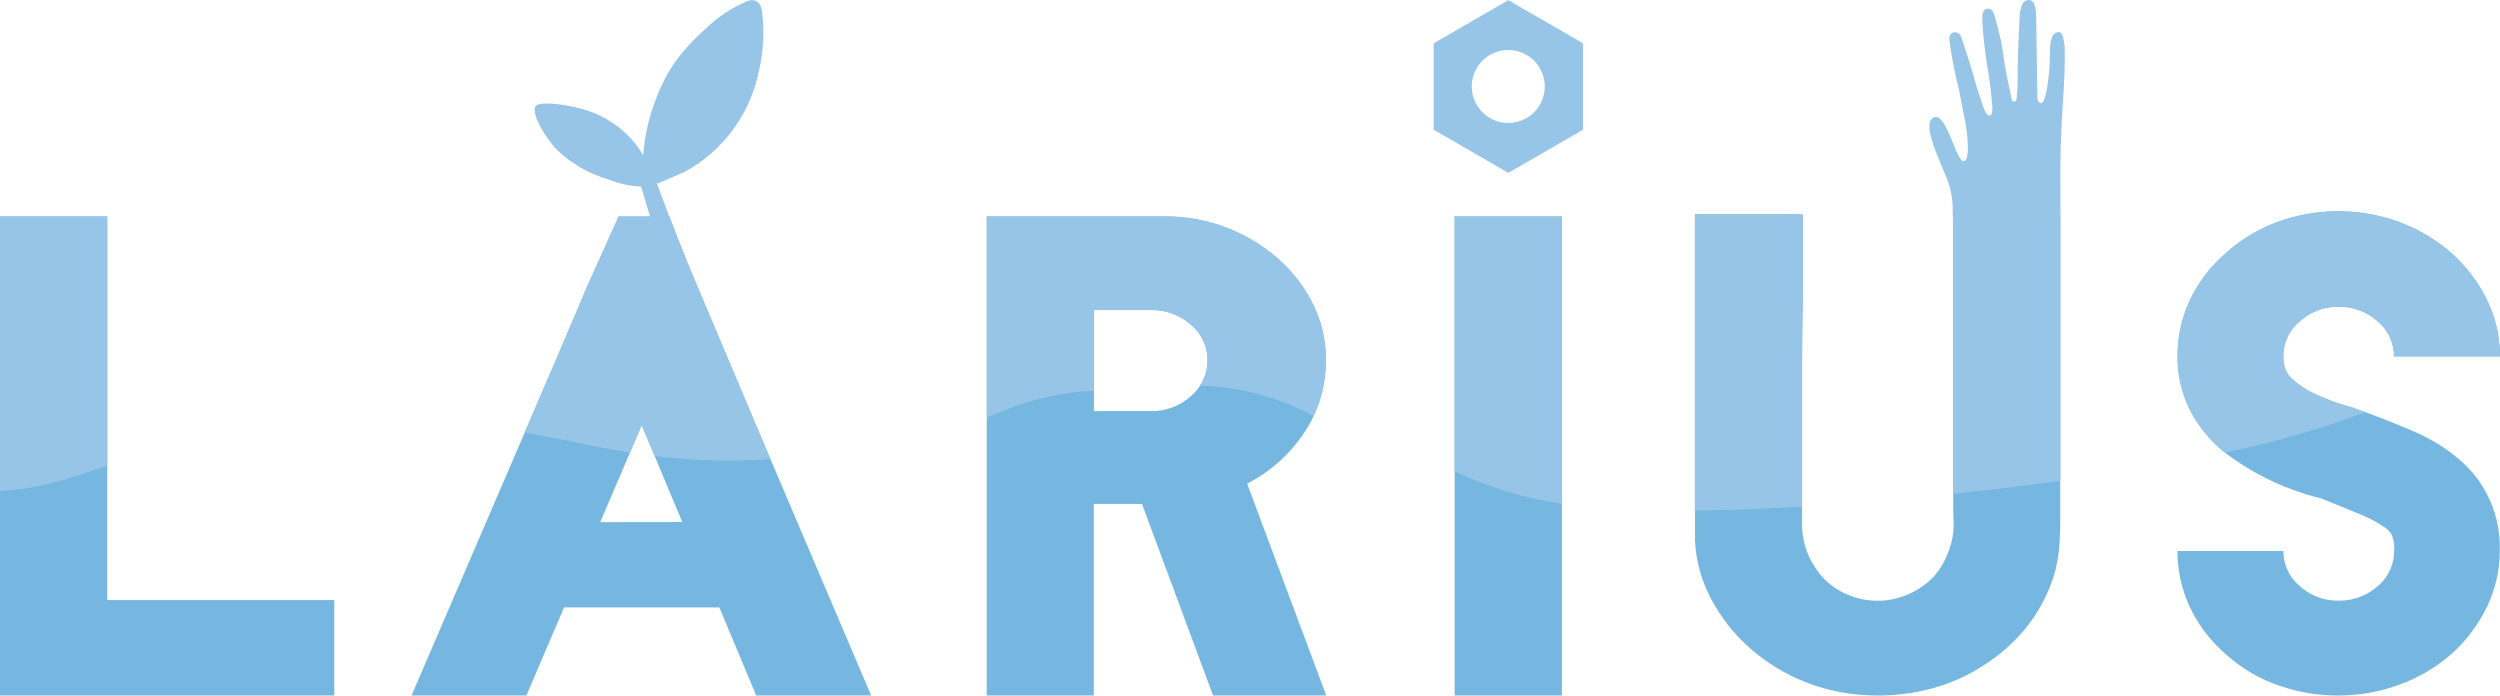
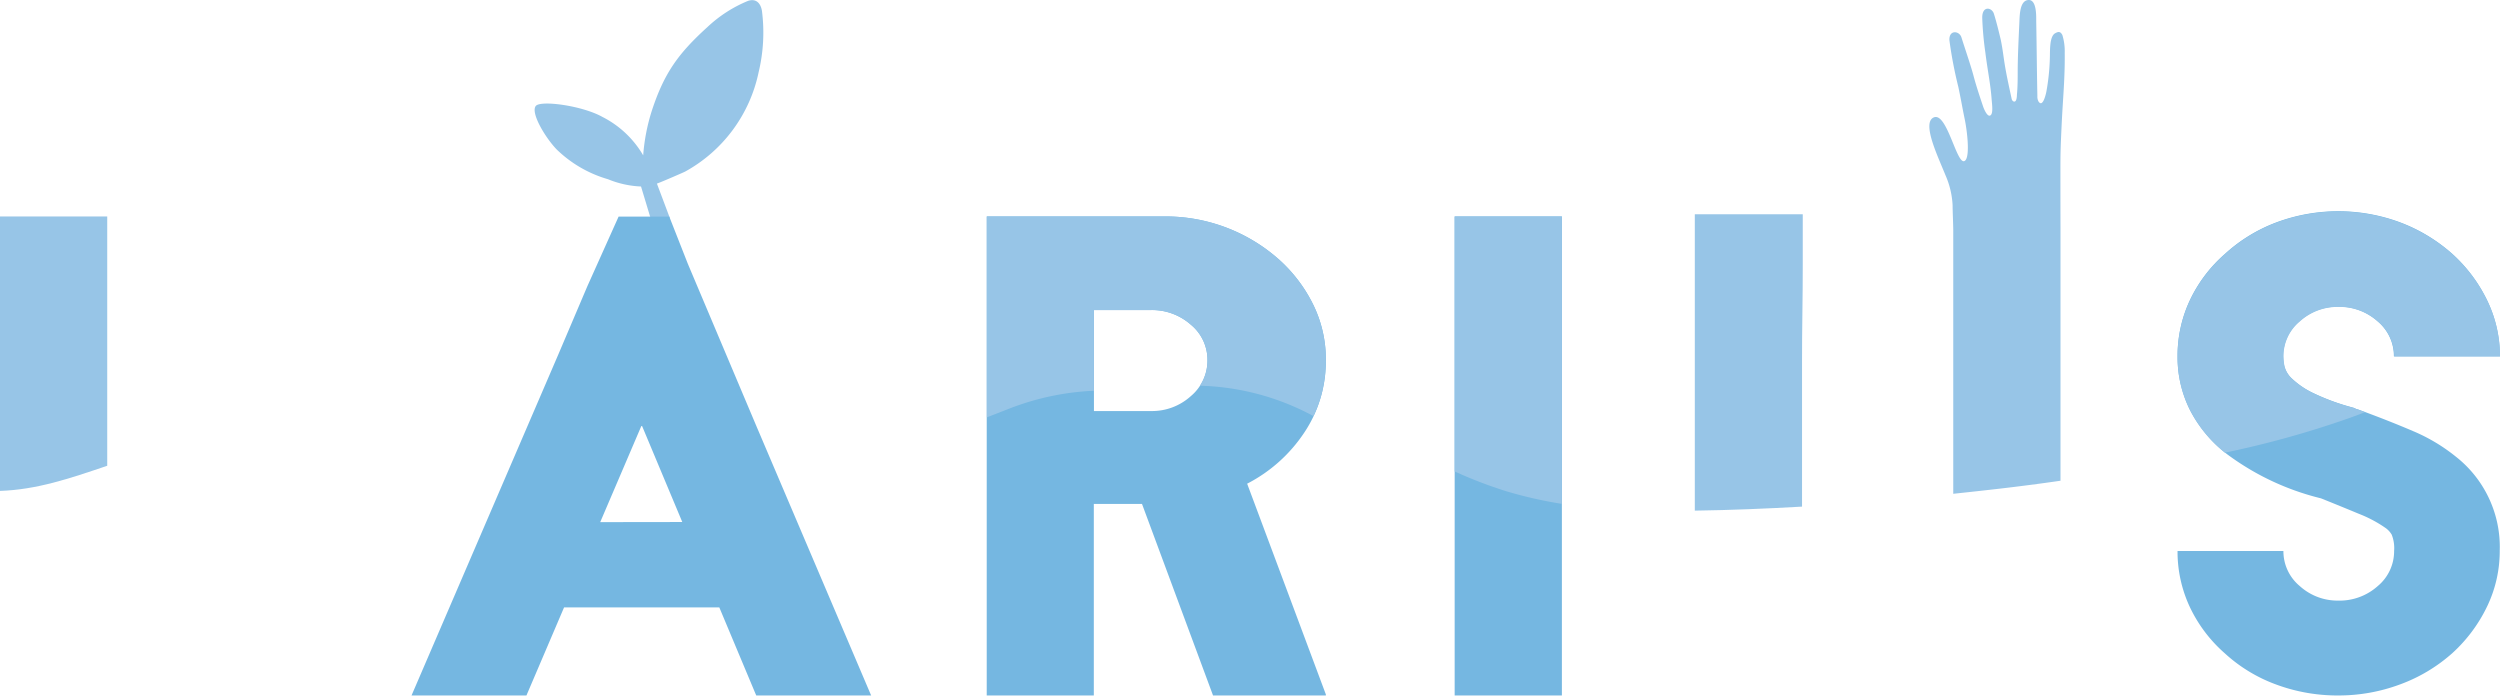
<svg xmlns="http://www.w3.org/2000/svg" width="318.404" height="88.583" viewBox="0 0 318.404 88.583">
  <g id="LOGO_LARIUS_DEFINITIVO" data-name="LOGO LARIUS DEFINITIVO" transform="translate(0 0.037)">
-     <path id="Path_302" data-name="Path 302" d="M326.744,222.786H284.17V161.78h13.657v48.858h28.917Z" transform="translate(-284.17 -134.248)" fill="#75b7e1" />
    <path id="Path_303" data-name="Path 303" d="M572.953,180.093a16.281,16.281,0,0,1-2.748,9.211,19.349,19.349,0,0,1-7.276,6.509l10.024,26.839v.133H558.584l-9.047-24.393H543.4v24.393H529.76V161.779H552.4a21.732,21.732,0,0,1,14.5,5.409,18.892,18.892,0,0,1,4.431,5.8A15.8,15.8,0,0,1,572.953,180.093Zm-29.536,6.468h7.276a7.353,7.353,0,0,0,5.056-1.893,5.915,5.915,0,0,0,2.124-4.575,5.788,5.788,0,0,0-2.124-4.539,7.446,7.446,0,0,0-5.056-1.857h-7.276Z" transform="translate(-404.09 -134.247)" fill="#75b7e1" />
    <path id="Path_304" data-name="Path 304" d="M646.23,222.786V161.78h13.657v61.006Z" transform="translate(-460.962 -134.248)" fill="#75b7e1" />
-     <path id="Path_305" data-name="Path 305" d="M752.339,161.24c.235,0,.235,0,.23.072s0,.184,0,.394v38.685c0,1.105-.046,2.2-.133,3.275a18.793,18.793,0,0,1-.578,3.28,20.259,20.259,0,0,1-3.357,6.591,22.256,22.256,0,0,1-5.721,5.168,23.027,23.027,0,0,1-7.5,3.157,26.461,26.461,0,0,1-8.382.553,24.215,24.215,0,0,1-7.937-2.093,23.956,23.956,0,0,1-6.473-4.339,22.05,22.05,0,0,1-4.524-6.038,17.46,17.46,0,0,1-1.909-7.164V161.24h13.483l.174.082h.092v6.233q0,3-.046,6.2t-.066,6.3v20.606a9.785,9.785,0,0,0,1.591,5.445,8.92,8.92,0,0,0,2.559,2.681,9.784,9.784,0,0,0,7.507,1.458,9.941,9.941,0,0,0,3.531-1.535,8.152,8.152,0,0,0,2.645-2.8,11.34,11.34,0,0,0,1.325-3.51,10.764,10.764,0,0,0,.133-2.17c-.031-.711-.046-1.433-.046-2.175V161.24Z" transform="translate(-490.176 -133.984)" fill="#75b7e1" />
    <path id="Path_306" data-name="Path 306" d="M846.633,222.146a22.408,22.408,0,0,1-7.9-1.387,19.66,19.66,0,0,1-6.56-3.981,18.116,18.116,0,0,1-4.483-5.961,16.64,16.64,0,0,1-1.535-7.067h13.484a5.762,5.762,0,0,0,2.083,4.462,7.164,7.164,0,0,0,4.923,1.852,7.271,7.271,0,0,0,5.01-1.852,5.777,5.777,0,0,0,2.083-4.462,4.653,4.653,0,0,0-.307-2.088,2.757,2.757,0,0,0-.757-.829,16.2,16.2,0,0,0-3.413-1.817q-2.262-.942-4.836-1.975a33.236,33.236,0,0,1-11.969-5.629,16.783,16.783,0,0,1-4.7-5.6,15,15,0,0,1-1.6-6.867,16.677,16.677,0,0,1,1.535-7.067,18.041,18.041,0,0,1,4.483-5.956,20.208,20.208,0,0,1,6.56-4.027,22.607,22.607,0,0,1,15.786,0,21.248,21.248,0,0,1,6.652,4.027,19.247,19.247,0,0,1,4.436,5.956,16.271,16.271,0,0,1,1.6,7.067h-13.5a5.778,5.778,0,0,0-2.083-4.462,7.3,7.3,0,0,0-5.01-1.852,7.164,7.164,0,0,0-4.923,1.852,5.762,5.762,0,0,0-2.083,4.462,6.954,6.954,0,0,0,.133,1.223,3.244,3.244,0,0,0,.972,1.617,10.548,10.548,0,0,0,2.661,1.817,28.274,28.274,0,0,0,5.189,1.893l.353.159.266.077q3.9,1.428,7.01,2.763a22.666,22.666,0,0,1,5.409,3.239,14.616,14.616,0,0,1,5.588,11.994,16.238,16.238,0,0,1-1.6,7.067,19.33,19.33,0,0,1-4.436,5.961,20.66,20.66,0,0,1-6.652,3.981A22.384,22.384,0,0,1,846.633,222.146Z" transform="translate(-548.82 -133.608)" fill="#75b7e1" />
    <path id="Path_307" data-name="Path 307" d="M434.44,135.63l-1.627-4.329c0,.046,3.326-1.382,3.613-1.535a18.831,18.831,0,0,0,9.349-12.675,21.635,21.635,0,0,0,.414-7.8c-.164-.962-.752-1.6-1.776-1.254a16.886,16.886,0,0,0-5.153,3.321c-3.715,3.367-5.511,5.859-7.077,10.618a24.607,24.607,0,0,0-1.116,5.731,12.6,12.6,0,0,0-5.189-4.892c-2.6-1.453-7.906-2.154-8.494-1.392-.675.875,1.213,4.027,2.656,5.526a15.582,15.582,0,0,0,6.545,3.8,12.339,12.339,0,0,0,4.206.926l2.113,7Z" transform="translate(-349.149 -107.959)" fill="#97c5e7" />
    <path id="Path_308" data-name="Path 308" d="M430.53,188.516h0L421.8,167.848l-2.374-6.038h-6.453l-3.981,8.873-3.689,8.668L386.6,222.8h14.635l4.79-11.212H425.8l4.7,11.212h14.635Zm-19.9,12.209,5.235-12.235h.1l5.117,12.22Z" transform="translate(-334.186 -134.262)" fill="#75b7e1" />
    <path id="Path_309" data-name="Path 309" d="M861.176,165.99a21.245,21.245,0,0,0-6.652-4.027,22.607,22.607,0,0,0-15.786,0,20.208,20.208,0,0,0-6.56,4.027,18.044,18.044,0,0,0-4.483,5.956,16.677,16.677,0,0,0-1.535,7.067,15,15,0,0,0,1.6,6.867,16.63,16.63,0,0,0,4.431,5.378,123.592,123.592,0,0,0,15.689-4.355c1.433-.512,1.382-.512,2.159-.8l-.819-.307-.266-.077-.353-.159a28.272,28.272,0,0,1-5.189-1.893,10.551,10.551,0,0,1-2.661-1.817,3.244,3.244,0,0,1-.972-1.617,6.977,6.977,0,0,1-.133-1.223,5.762,5.762,0,0,1,2.083-4.462,7.164,7.164,0,0,1,4.923-1.852,7.3,7.3,0,0,1,5.01,1.852,5.777,5.777,0,0,1,2.083,4.462h13.483a16.272,16.272,0,0,0-1.6-7.067A19.246,19.246,0,0,0,861.176,165.99Z" transform="translate(-548.82 -133.642)" fill="#97c5e7" />
    <path id="Path_310" data-name="Path 310" d="M781.072,130.058c0-2.472,0-2.983.159-6.32s.425-5.813.389-9.088a7.058,7.058,0,0,0-.3-2.287c-.256-.481-.512-.45-.926-.22-.732.409-.635,2.257-.665,3.07a28.005,28.005,0,0,1-.44,4.329c-.051.281-.461,2.175-1.023,1.259a1.321,1.321,0,0,1-.128-.65c-.066-3.188-.087-6.376-.148-9.564,0-.691.061-2.784-1.023-2.681s-1.08,1.919-1.126,2.922c-.092,2-.195,4.017-.21,6.018,0,.982,0,2.159-.1,3.132,0,.2-.031.706-.22.829s-.4-.082-.45-.312c-.312-1.458-.629-2.86-.875-4.344-.184-1.146-.276-2.047-.512-3.183-.235-.993-.558-2.318-.875-3.316-.256-.814-1.5-1.059-1.484.512a40.311,40.311,0,0,0,.4,4.447c.251,2.083.645,3.925.788,5.839.056.747.256,2.006-.2,2.175-.353.133-.757-.8-.875-1.151-.4-1.187-.906-2.707-1.223-3.92s-1.156-3.659-1.535-4.877c-.261-.87-1.617-1.023-1.535.368a54.156,54.156,0,0,0,1.136,5.931c.358,1.694.476,2.472.8,4.042.307,1.438.716,4.759.066,5.337-1.023.936-2.287-6.355-4.037-5.48-1.463.732.512,4.82,1.535,7.348a10.831,10.831,0,0,1,.906,3.828c0,.747.077,2.369.082,3.142v33.6q2.907-.307,5.8-.64,3.93-.453,7.86-1.023V137.038h0C781.072,134.474,781.072,129.982,781.072,130.058Z" transform="translate(-518.654 -107.94)" fill="#97c5e7" />
    <path id="Path_311" data-name="Path 311" d="M719.76,161.24H706v37.743c4.544-.066,9.1-.251,13.657-.512V180.05q0-3.07.046-6.274t.046-6.2v-6.34Z" transform="translate(-490.147 -133.984)" fill="#97c5e7" />
    <path id="Path_312" data-name="Path 312" d="M646.23,194.253a56,56,0,0,0,6.606,2.533,54.674,54.674,0,0,0,7.051,1.6V161.78H646.23Z" transform="translate(-460.962 -134.248)" fill="#97c5e7" />
    <path id="Path_313" data-name="Path 313" d="M543.437,183.977V173.7h7.276a7.446,7.446,0,0,1,5.056,1.857,5.788,5.788,0,0,1,2.124,4.539,5.721,5.721,0,0,1-.962,3.239,32.121,32.121,0,0,1,14.471,3.874h0c.046-.1.082-.189.123-.287.107-.23.21-.466.3-.706.056-.133.1-.266.154-.4.077-.215.148-.43.22-.65.041-.128.082-.251.118-.379.1-.333.184-.67.261-1.023l.031-.169c.067-.3.118-.6.164-.911a3.036,3.036,0,0,1,.051-.358c.031-.261.061-.512.082-.783a1.527,1.527,0,0,1,.026-.343c0-.374.041-.747.041-1.121a15.8,15.8,0,0,0-1.622-7.092,18.893,18.893,0,0,0-4.431-5.8,21.732,21.732,0,0,0-14.5-5.409H529.8v25.585c.512-.189,3.28-1.284,3.475-1.346A33.586,33.586,0,0,1,543.437,183.977Z" transform="translate(-404.109 -134.247)" fill="#97c5e7" />
-     <path id="Path_314" data-name="Path 314" d="M446.066,192.682l-1.786-4.2h0l-8.735-20.668-2.374-6.038h-6.453l-3.981,8.873-3.689,8.668-4.288,9.968h0c4.605.844,8.888,1.817,13.417,2.559l1.443-3.367h.1l1.607,3.812a74.8,74.8,0,0,0,14.737.389Z" transform="translate(-347.936 -134.248)" fill="#97c5e7" />
    <path id="Path_315" data-name="Path 315" d="M297.827,193.531V161.78H284.17v34.955C288.857,196.571,292.966,195.184,297.827,193.531Z" transform="translate(-284.17 -134.248)" fill="#97c5e7" />
-     <path id="Path_316" data-name="Path 316" d="M650.508,107.94l9.518,5.5v11l-9.518,5.5-9.508-5.5v-11Zm0,6.35a4.646,4.646,0,1,0,4.641,4.641A4.646,4.646,0,0,0,650.508,114.29Z" transform="translate(-458.408 -107.958)" fill="#97c5e7" fill-rule="evenodd" />
  </g>
</svg>